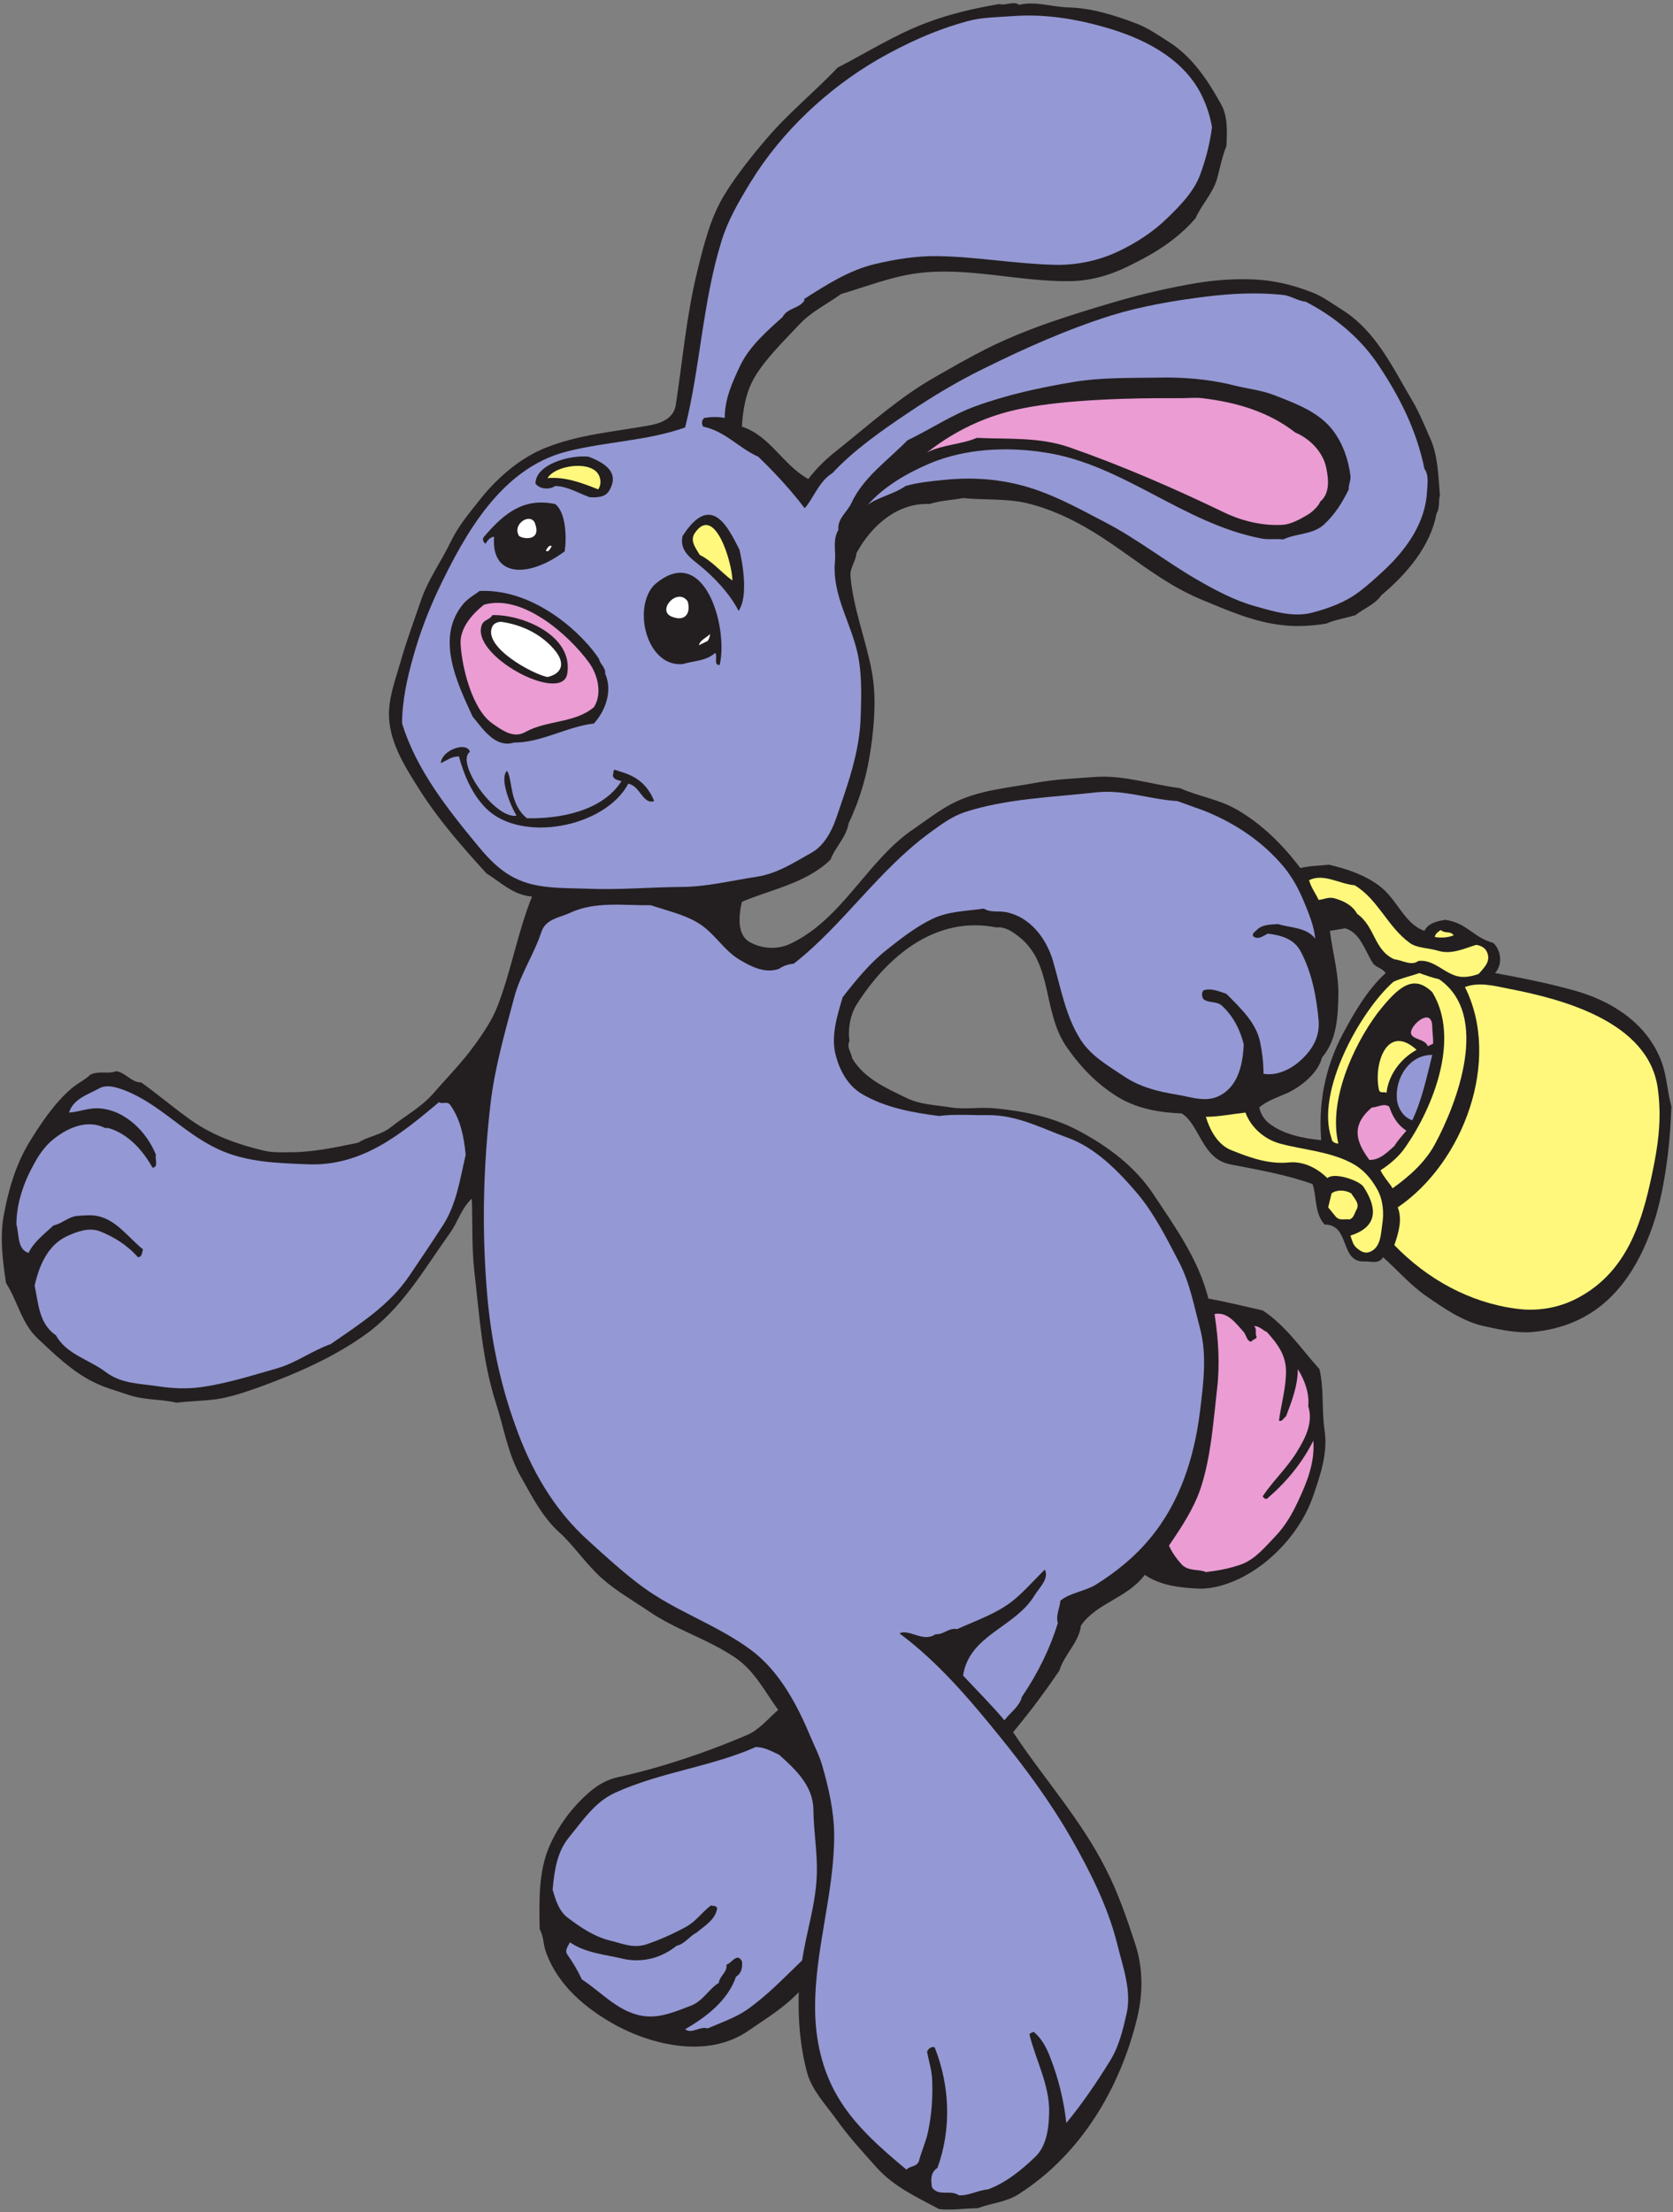
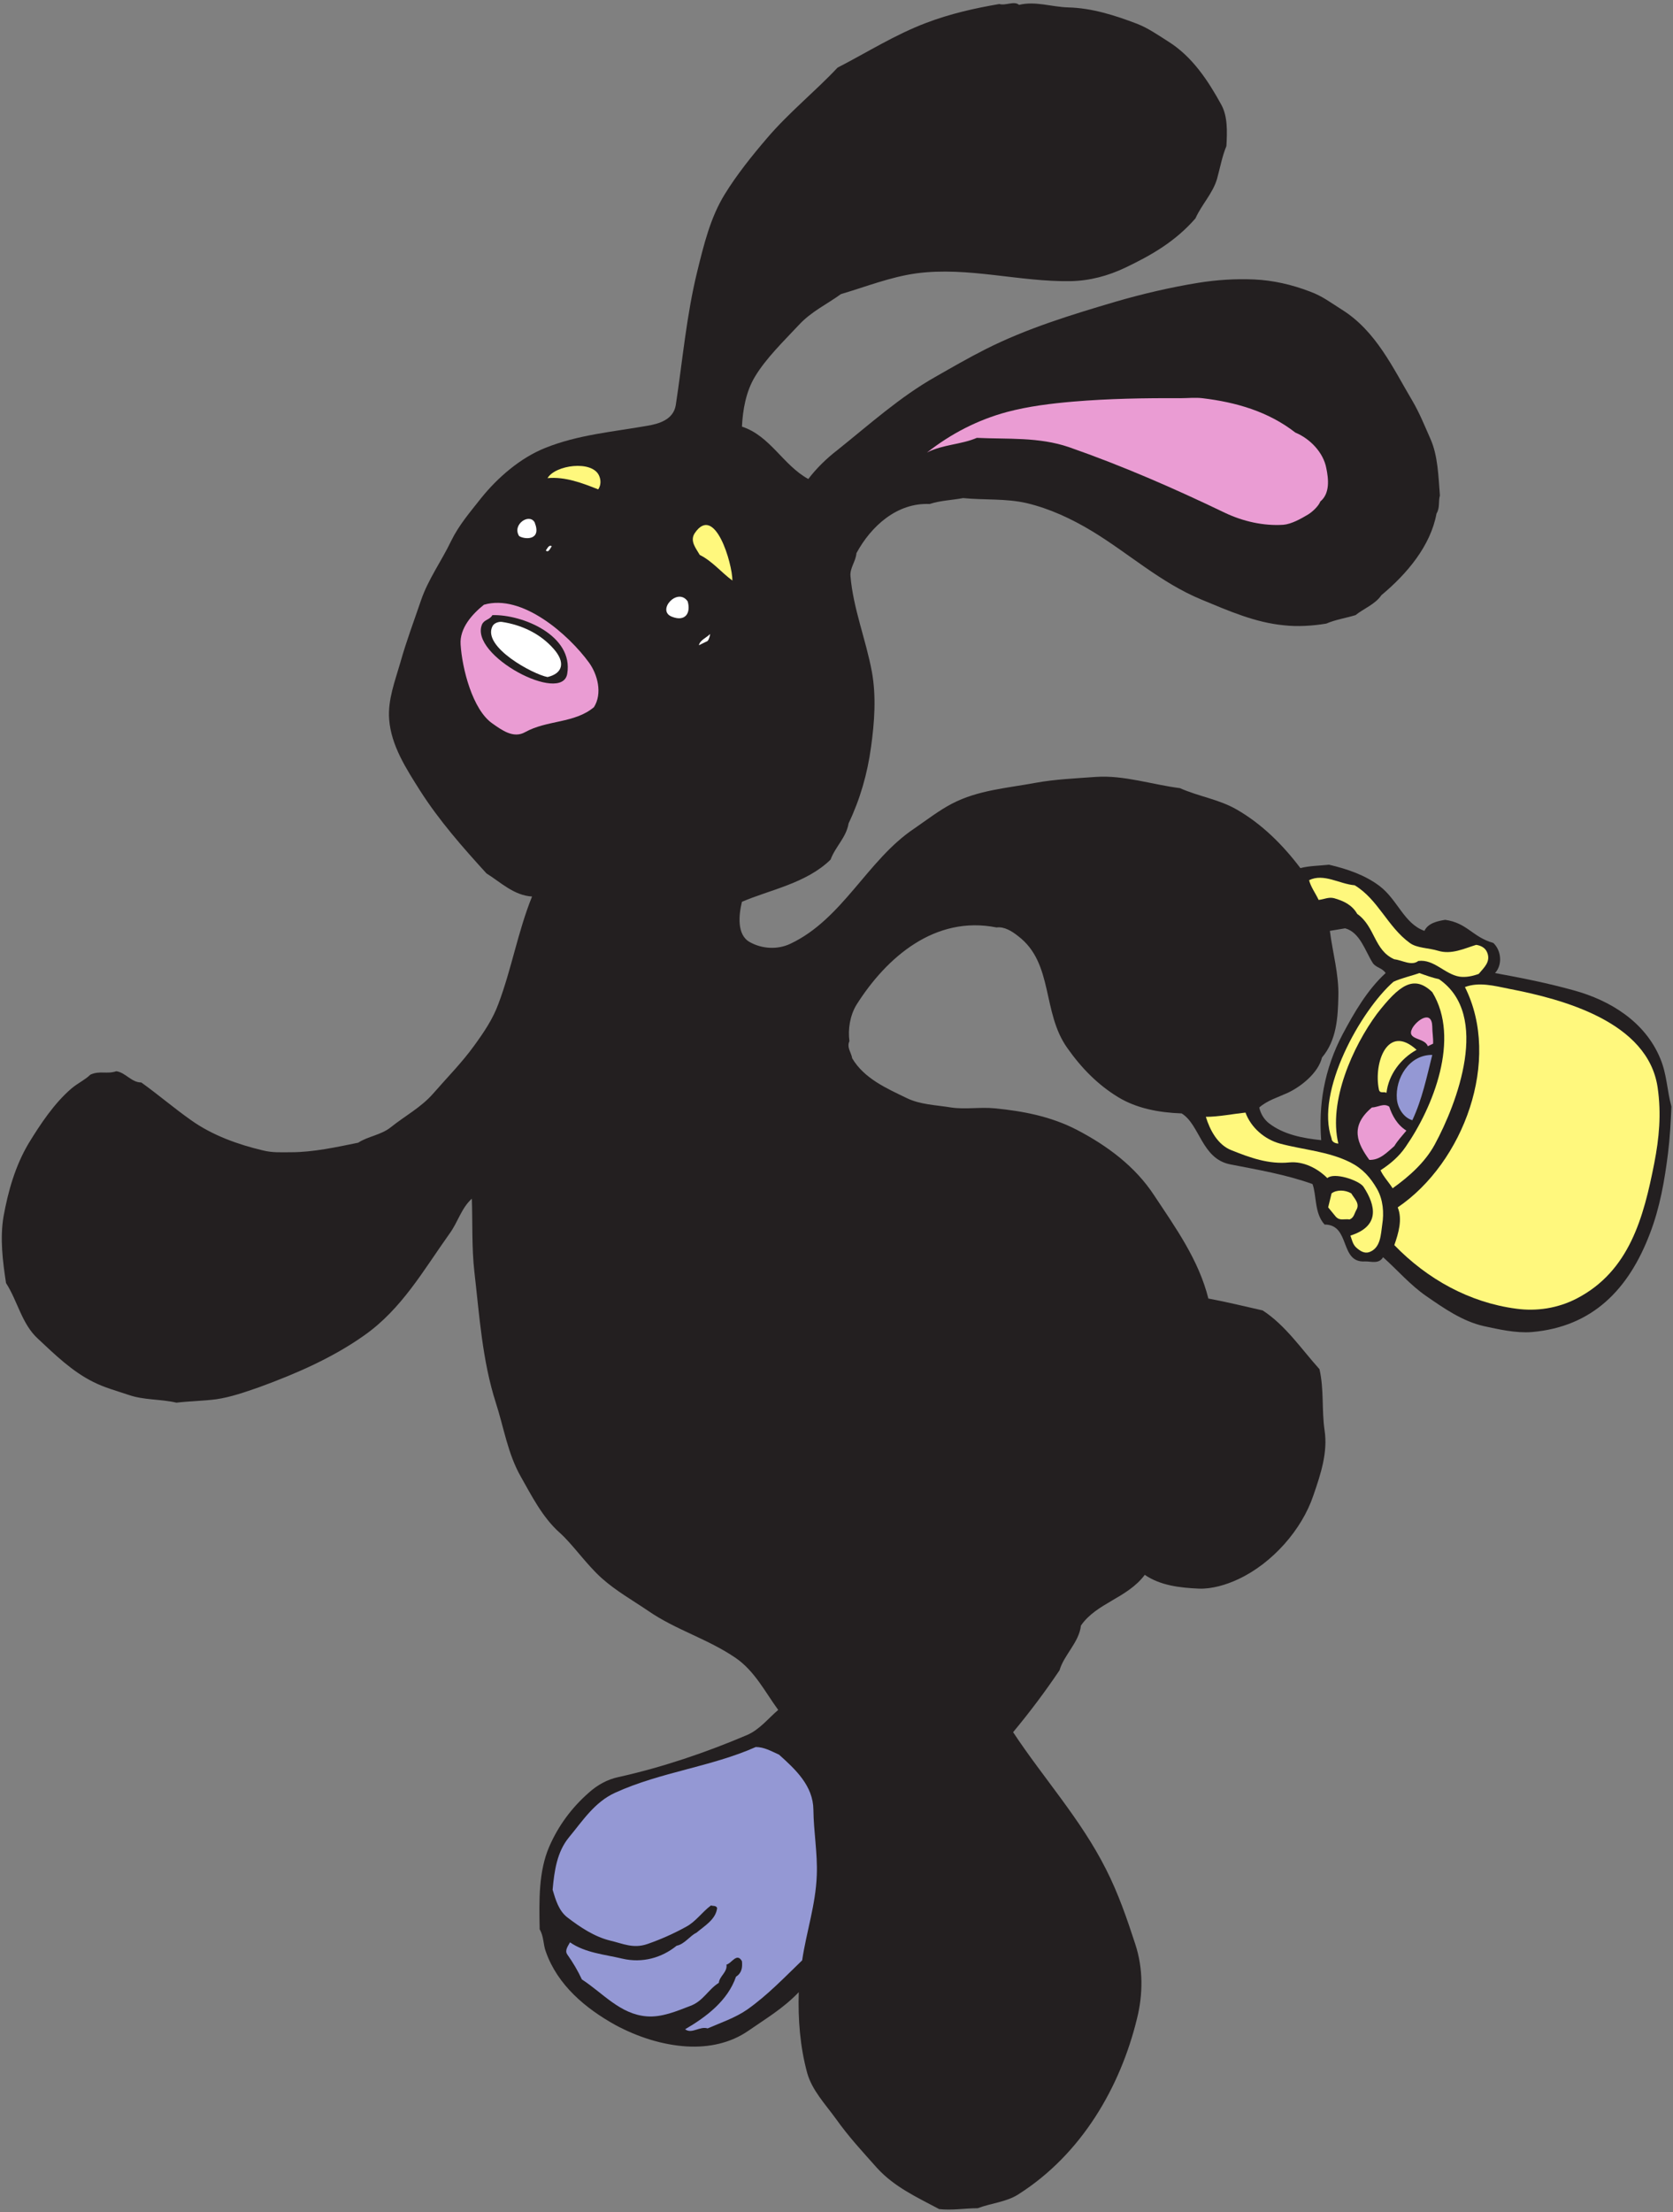
<svg xmlns="http://www.w3.org/2000/svg" viewBox="0 0 757.333 1001.333" height="1001.333" width="757.333" xml:space="preserve" id="svg2" version="1.1">
  <rect x="0" y="0" width="757.333" height="1001.333" fill="#808080" stroke="none" />
  <defs id="defs6" />
  <g transform="matrix(1.333,0,0,-1.333,0,1001.333)" id="g10">
    <g transform="scale(0.1)" id="g12">
      <path id="path14" style="fill:#231f20;fill-opacity:1;fill-rule:evenodd;stroke:none" d="m 3460.64,7495.36 c 55.44,13.68 110.88,-7.2 167.04,-8.64 80.64,-2.16 157.68,-26.64 233.28,-55.44 38.88,-15.12 73.44,-39.6 108.72,-61.92 79.2,-50.4 132.48,-130.32 177.84,-213.12 21.6,-39.6 20.16,-90 17.28,-140.4 -14.4,-34.56 -21.6,-74.16 -31.68,-110.88 -14.4,-49.68 -52.56,-87.84 -73.44,-134.64 -68.4,-78.48 -149.04,-124.56 -236.16,-166.32 -59.76,-28.8 -122.4,-45.36 -187.2,-46.8 -174.96,-2.88 -348.48,49.68 -523.44,26.64 -89.28,-12.24 -171.36,-45.36 -257.04,-70.56 -47.52,-34.56 -100.8,-59.04 -143.28,-105.12 -50.4,-54 -111.6,-113.04 -149.04,-175.68 -30.24,-50.4 -41.04,-111.6 -43.92,-169.2 96.48,-31.68 139.68,-131.04 225.36,-177.84 27.36,36 61.92,69.84 99.36,98.64 107.28,85.68 212.4,180.72 332.64,248.4 55.44,31.68 111.6,64.08 169.92,93.6 139.68,70.56 290.16,116.64 441.36,161.28 91.44,26.64 187.2,48.96 280.08,64.08 62.64,10.08 126.72,14.4 190.8,11.52 64.08,-2.88 127.44,-17.28 189.36,-41.04 41.76,-15.12 71.28,-38.16 108,-61.2 116.64,-72.72 173.52,-198 239.76,-309.6 24.48,-41.76 41.76,-84.96 61.2,-128.88 25.92,-57.6 27.36,-129.6 32.4,-192.96 -5.76,-19.44 0.72,-41.76 -11.52,-61.2 -20.16,-110.16 -100.8,-205.2 -187.2,-277.2 -20.88,-30.96 -61.2,-46.08 -87.84,-67.68 -33.12,-10.08 -67.68,-15.12 -99.36,-28.8 -47.52,-7.92 -98.64,-10.8 -143.28,-5.76 -98.64,9.36 -187.92,48.96 -280.08,87.12 -139.68,57.6 -247.68,157.68 -374.4,234 -68.4,41.04 -141.12,74.88 -218.88,93.6 -72,16.56 -144.72,10.08 -216.72,17.28 -37.44,-7.2 -76.32,-7.92 -113.76,-20.16 -110.16,5.04 -198.72,-74.88 -248.4,-167.04 -2.16,-28.08 -23.04,-50.4 -20.16,-78.48 9.36,-110.16 52.56,-215.28 72.72,-324.72 15.12,-83.52 8.64,-171.36 -2.88,-254.16 -12.24,-91.44 -37.44,-178.56 -76.32,-259.92 -7.92,-48.24 -44.64,-78.48 -61.2,-123.12 -82.08,-80.64 -208.08,-102.96 -300.96,-143.28 -10.8,-43.92 -18,-112.32 26.64,-136.8 42.48,-23.76 95.04,-25.92 137.52,-5.76 177.84,83.52 262.08,285.12 420.48,390.96 41.76,28.8 85.68,62.64 128.88,84.96 88.56,46.08 186.48,52.56 282.96,70.56 66.96,12.24 136.08,15.12 205.2,20.16 95.76,6.48 190.08,-25.92 285.84,-38.16 64.8,-28.8 131.76,-37.44 192.96,-72.72 84.96,-48.96 155.52,-118.8 216,-198.72 30.24,7.92 64.8,7.92 97.2,11.52 61.2,-14.4 121.68,-34.56 172.08,-72.72 61.2,-46.8 82.8,-127.44 151.92,-151.92 12.24,25.92 43.2,33.12 70.56,37.44 75.6,-10.8 92.16,-58.32 163.44,-78.48 27.36,-25.92 31.68,-74.16 5.76,-102.24 90.72,-16.56 177.84,-33.84 268.56,-59.04 122.4,-33.84 240.48,-105.84 292.32,-230.4 23.04,-54.72 23.04,-108.72 38.16,-164.16 -2.16,-49.68 -5.04,-105.12 -11.52,-157.68 -11.52,-92.16 -27.36,-185.04 -61.92,-274.32 -72,-188.64 -194.4,-315.36 -400.32,-333.36 -54.72,-4.32 -113.04,9.36 -163.44,20.16 -72.72,16.56 -135.36,60.48 -195.84,102.24 -54,37.44 -97.2,87.84 -146.16,131.76 -14.4,-24.48 -41.04,-13.68 -61.2,-14.4 -87.84,-5.76 -48.24,125.28 -137.52,125.28 -35.28,38.88 -26.64,100.08 -41.04,137.52 -90.72,32.4 -184.32,48.24 -280.08,66.96 -96.48,19.44 -102.24,134.64 -164.16,172.8 -78.48,2.88 -153.36,17.28 -216,55.44 -68.4,41.76 -123.84,97.92 -172.08,166.32 -87.12,121.68 -46.08,288 -167.04,380.16 -20.88,16.56 -46.8,33.12 -73.44,29.52 -208.8,41.76 -373.68,-100.8 -475.92,-262.8 -21.6,-35.28 -29.52,-83.52 -23.76,-123.12 -10.08,-21.6 6.48,-38.88 9.36,-58.32 41.04,-69.12 117.36,-102.24 184.32,-134.64 46.8,-23.04 99.36,-23.76 151.92,-32.4 48.96,-7.2 97.2,2.16 148.32,-2.88 95.76,-9.36 190.08,-27.36 277.92,-72.72 103.68,-54 198.72,-124.56 262.8,-222.48 73.44,-110.88 151.2,-218.88 184.32,-350.64 62.64,-11.52 123.12,-26.64 184.32,-40.32 77.76,-50.4 132.48,-132.48 192.96,-199.44 15.84,-69.12 7.2,-137.52 17.28,-207.36 11.52,-74.88 -12.96,-149.04 -38.16,-221.76 -38.88,-115.92 -138.96,-229.68 -254.16,-283.68 -41.04,-19.44 -90,-33.84 -133.92,-32.4 -66.24,2.88 -131.76,10.8 -184.32,46.8 -59.04,-79.2 -163.44,-95.04 -216.72,-172.08 -6.48,-57.6 -57.6,-99.36 -72.72,-151.92 -48.96,-72.72 -100.8,-141.84 -157.68,-210.24 103.68,-156.96 229.68,-295.2 315.36,-465.12 41.76,-82.08 71.28,-167.761 99.36,-254.159 27.36,-82.801 26.64,-171.359 5.76,-254.16 -56.16,-230.403 -187.2,-459.36 -403.2,-596.16 -40.32,-25.922 -92.16,-29.52 -137.52,-46.801 -43.2,0 -87.12,-7.918 -131.04,-2.879 -75.6,40.32 -151.92,74.879 -210.96,139.68 -51.84,58.32 -95.04,104.398 -139.68,167.039 -36,49.679 -80.64,96.48 -97.2,154.8 -24.48,89.282 -31.68,183.598 -28.8,275.04 -51.84,-54.719 -113.04,-90.719 -172.08,-131.758 -59.76,-41.043 -132.48,-56.883 -208.08,-52.563 -83.52,5.039 -167.76,32.403 -242.64,72.723 C 1987.52,692.801 1893.2,772 1853.6,885.039 c -9.36,24.481 -6.48,51.84 -20.88,75.602 -2.16,99.359 -3.6,197.279 32.4,280.799 30.96,71.28 76.32,132.48 134.64,183.6 28.8,25.92 62.64,44.64 99.36,52.56 149.76,33.12 298.08,83.52 438.48,143.28 42.48,18.72 70.56,55.44 105.12,84.96 -44.64,61.2 -79.2,131.04 -143.28,175.68 -95.04,65.52 -204.48,95.76 -298.08,160.56 -51.84,35.28 -109.44,67.68 -157.68,110.88 -52.56,46.8 -99.36,115.92 -143.28,154.8 -59.04,52.56 -96.48,128.16 -131.76,190.08 -44.64,78.48 -57.6,167.04 -84.96,251.28 -46.08,144 -55.44,294.48 -72.72,444.24 -9.36,82.8 -5.76,167.04 -8.64,248.4 -36,-32.4 -47.52,-80.64 -76.32,-119.52 -87.84,-123.12 -162,-255.6 -289.44,-344.88 -106.56,-75.6 -231.84,-130.32 -356.4,-175.68 -47.519,-16.56 -96.48,-33.84 -146.16,-41.04 -44.641,-5.76 -93.602,-6.48 -134.641,-11.52 -56.16,12.96 -109.437,7.92 -163.437,26.64 -40.32,13.68 -81.363,24.48 -119.524,43.92 -71.277,35.28 -131.039,93.6 -187.199,146.16 -55.437,50.4 -69.121,128.16 -108.719,189.36 -11.52,75.6 -20.879,151.2 -8.641,225.36 15.84,87.84 40.32,172.8 84.961,248.4 39.597,64.8 87.121,136.8 146.16,187.2 22.32,18.72 44.641,28.08 64.078,46.8 31.68,14.4 56.16,0.72 87.84,11.52 31.68,-4.32 51.121,-38.16 84.961,-38.16 58.32,-41.76 110.879,-87.12 169.199,-128.16 72.723,-51.84 160.563,-82.8 242.641,-102.24 33.84,-8.64 62.64,-6.48 96.48,-6.48 75.6,0 154.08,17.28 228.24,32.4 32.4,21.6 77.76,25.92 110.88,52.56 47.52,38.16 102.24,66.96 143.28,113.76 47.52,54.72 97.92,105.12 140.4,164.16 32.4,44.64 62.64,89.28 81.36,140.4 45.36,120.24 66.24,245.52 114.48,365.04 -61.92,3.6 -107.28,48.96 -154.8,78.48 -81.36,89.28 -160.56,179.28 -225.36,280.8 -46.8,74.16 -98.64,153.36 -105.12,242.64 -5.04,66.24 20.16,130.32 38.16,192.96 19.44,69.84 46.08,140.4 69.84,210.24 24.48,72 69.12,132.48 102.24,201.6 26.64,54.72 64.8,98.64 102.24,146.16 55.44,69.12 132.48,136.08 216.72,169.92 112.32,45.36 229.68,54.72 347.76,75.6 38.16,6.48 88.56,20.16 96.48,70.56 23.04,150.48 36,303.12 72.72,452.88 22.32,90.72 44.64,183.6 93.6,262.8 40.32,65.52 91.44,129.6 143.28,190.08 74.16,87.12 164.16,159.12 239.76,239.76 100.8,51.84 194.4,111.6 300.96,151.92 81.36,30.96 164.16,49.68 248.4,64.08 20.88,-6.48 50.4,11.52 66.96,-2.88 z M 4661.6,4242.4 c 10.8,-16.56 32.4,-16.56 43.92,-34.56 -62.64,-57.6 -106.56,-133.92 -146.16,-208.08 -30.24,-57.6 -51.84,-118.08 -64.08,-183.6 -10.8,-57.6 -12.96,-117.36 -8.64,-175.68 -61.92,6.48 -128.16,18.72 -178.56,58.32 -16.56,13.68 -27.36,32.4 -31.68,52.56 26.64,23.76 63.36,34.56 96.48,49.68 44.64,20.88 103.68,66.96 116.64,120.24 49.68,58.32 54,136.08 55.44,207.36 2.16,74.88 -19.44,148.32 -28.8,222.48 17.28,2.88 34.56,5.76 51.84,8.64 50.4,-13.68 67.68,-76.32 93.6,-117.36" />
      <path id="path16" style="fill:#ea9cd3;fill-opacity:1;fill-rule:evenodd;stroke:none" d="m 4007.12,6159.76 c 25.2,0 52.56,2.88 76.32,0 114.48,-13.68 223.92,-45.36 315.36,-116.64 50.4,-20.88 95.04,-67.68 105.12,-120.24 7.92,-37.44 12.96,-86.4 -20.16,-113.76 -5.76,-15.12 -25.2,-33.84 -41.04,-43.92 -25.2,-15.12 -57.6,-33.12 -84.96,-35.28 -66.96,-4.32 -136.8,11.52 -198.72,41.04 -172.08,82.8 -347.04,159.12 -528.48,222.48 -102.96,35.28 -208.8,26.64 -313.2,31.68 -53.28,-23.04 -115.92,-22.32 -169.2,-49.68 82.8,64.8 172.8,110.88 271.44,137.52 73.44,19.44 149.76,28.8 225.36,35.28 120.24,10.08 241.2,12.24 362.16,11.52" />
      <path id="path18" style="fill:#fff87d;fill-opacity:1;fill-rule:evenodd;stroke:none" d="m 2034.32,5896.96 c 7.2,-15.84 6.48,-33.12 -2.88,-46.8 -54,21.6 -113.04,43.92 -172.08,38.16 25.92,44.64 151.2,61.92 174.96,8.64" />
      <path id="path20" style="fill:#ffffff;fill-opacity:1;fill-rule:evenodd;stroke:none" d="m 1815.44,5738.56 c 25.92,-64.08 -36,-58.32 -52.56,-46.8 -24.48,38.88 33.84,78.48 52.56,46.8" />
      <path id="path22" style="fill:#fff87d;fill-opacity:1;fill-rule:evenodd;stroke:none" d="m 2487.2,5540.56 c -37.44,27.36 -67.68,65.52 -110.88,87.12 -12.24,21.6 -34.56,46.8 -17.28,73.44 68.4,102.24 128.16,-102.96 128.16,-160.56" />
      <path id="path24" style="fill:#ffffff;fill-opacity:1;fill-rule:evenodd;stroke:none" d="m 1873.76,5657.2 c -5.04,-6.48 -10.8,-23.76 -20.16,-14.4 5.76,7.2 10.08,20.16 20.16,14.4" />
      <path id="path26" style="fill:#ffffff;fill-opacity:1;fill-rule:evenodd;stroke:none" d="m 2335.28,5470 c 11.52,-39.6 -7.92,-69.84 -52.56,-52.56 -55.44,20.16 18,102.24 52.56,52.56" />
      <path id="path28" style="fill:#ffffff;fill-opacity:1;fill-rule:evenodd;stroke:none" d="m 1704.56,5400.16 c 66.24,-10.08 128.88,-38.88 174.96,-90.72 41.76,-46.8 31.68,-84.24 -20.16,-96.48 -49.68,9.36 -221.76,102.24 -187.2,172.08 5.76,12.24 23.04,16.56 32.4,15.12" />
      <path id="path30" style="fill:#ffffff;fill-opacity:1;fill-rule:evenodd;stroke:none" d="m 2402.96,5335.36 -29.52,-14.4 c 3.6,17.28 25.2,25.2 38.16,38.16 -0.72,-5.04 -2.88,-16.56 -8.64,-23.76" />
-       <path id="path32" style="fill:#9498d4;fill-opacity:1;fill-rule:evenodd;stroke:none" d="m 4086.32,4760.08 c 101.52,-39.6 200.88,-103.68 274.32,-192.96 29.52,-36 50.4,-75.6 67.68,-117.36 16.56,-40.32 33.84,-80.64 38.16,-125.28 -30.24,39.6 -82.8,36 -126,49.68 -23.04,-1.44 -54,-0.72 -72.72,-20.16 -5.76,-6.48 -16.56,-10.8 -12.24,-20.88 16.56,-14.4 35.28,1.44 49.68,8.64 46.08,-5.76 90.72,-17.28 113.76,-64.08 36.72,-71.28 51.84,-151.2 59.04,-231.12 5.04,-61.2 -27.36,-107.28 -70.56,-143.28 -31.68,-25.92 -75.6,-44.64 -116.64,-37.44 0,36 -4.32,72.72 -11.52,108 -14.4,66.24 -63.36,111.6 -114.48,163.44 -24.48,8.64 -54,20.88 -78.48,11.52 -5.76,-9.36 -5.76,-18.72 0,-28.8 18,-15.84 45.36,-5.76 64.08,-23.76 38.16,-35.28 61.2,-81.36 73.44,-131.04 -3.6,-64.08 -16.56,-131.04 -70.56,-167.04 -51.12,-33.84 -101.52,-12.24 -157.68,-2.88 -63.36,10.08 -125.28,25.92 -178.56,61.92 -52.56,35.28 -110.16,67.68 -146.16,122.4 -52.56,81.36 -68.4,178.56 -95.76,272.16 -23.04,74.88 -77.76,148.32 -161.28,163.44 -24.48,4.32 -49.68,-2.88 -72.72,11.52 -59.04,-8.64 -120.96,-8.64 -175.68,-35.28 -56.16,-27.36 -105.84,-66.24 -154.8,-105.12 -56.88,-44.64 -105.84,-105.12 -149.04,-160.56 -18.72,-63.36 -41.04,-133.2 -23.04,-198.72 12.96,-48.96 39.6,-100.08 87.12,-128.88 79.92,-47.52 172.8,-64.08 263.52,-75.6 54,7.2 110.16,2.16 163.44,2.88 100.08,1.44 182.88,-43.92 272.16,-76.32 94.32,-33.84 169.92,-110.16 239.76,-192.24 57.6,-69.84 97.2,-149.76 139.68,-231.12 36.72,-70.56 50.4,-147.6 70.56,-222.48 25.2,-94.32 11.52,-190.8 0,-286.56 -19.44,-154.08 -67.68,-306.72 -169.92,-429.12 -52.56,-63.36 -113.76,-112.32 -180.72,-154.8 -38.88,-24.48 -90.72,-28.8 -123.12,-56.16 -1.44,-23.04 -16.56,-50.4 -8.64,-75.6 -27.36,-89.28 -69.12,-172.8 -122.4,-251.28 -7.2,-31.68 -41.04,-54.72 -59.04,-79.2 -43.92,52.56 -93.6,101.52 -140.4,151.92 20.88,138.24 176.4,162.72 242.64,272.16 16.56,27.36 49.68,55.44 35.28,87.84 -34.56,-33.12 -66.96,-71.28 -105.12,-102.96 -57.6,-46.8 -126.72,-69.12 -192.96,-99.36 -28.8,5.76 -45.36,-19.44 -73.44,-17.28 -41.76,-29.52 -89.28,19.44 -122.4,2.88 128.88,-95.76 234.72,-219.6 336.24,-344.88 90.72,-111.6 176.4,-227.52 248.4,-353.52 64.08,-112.32 123.84,-231.84 154.8,-356.399 18.72,-76.32 48.96,-156.242 32.4,-234 -12.96,-56.883 -26.64,-115.922 -59.04,-166.32 -44.64,-72 -92.16,-141.84 -146.16,-207.36 -8.64,78.481 -27.36,153.36 -55.44,224.641 -12.24,31.68 -28.08,61.918 -55.44,84.957 -4.32,-2.879 -10.8,-2.879 -14.4,-8.641 20.88,-85.679 68.4,-172.078 66.96,-262.797 -0.72,-53.281 -7.92,-115.203 -46.8,-152.64 -47.52,-46.082 -100.8,-88.563 -160.56,-110.879 -34.56,-2.883 -66.24,-22.32 -99.36,-20.16 -28.8,20.16 -66.24,-5.043 -90.72,25.918 -5.04,23.761 -5.76,52.558 18,66.961 48.24,132.48 42.48,278.64 -9.36,409.679 -12.24,3.602 -21.6,-5.039 -25.92,-15.121 5.76,-30.238 15.84,-61.918 17.28,-92.879 2.88,-60.48 -1.44,-121.679 -14.4,-181.441 -7.2,-31.68 -20.88,-61.918 -29.52,-93.598 -5.76,-24.48 -32.4,-18.722 -43.2,-32.402 -86.4,72 -177.12,150.48 -234,248.402 -52.56,89.278 -76.32,193.68 -76.32,301.68 -0.72,198.719 66.24,392.399 64.8,590.399 -1.44,81.36 -19.44,158.4 -41.04,233.28 -9.36,32.4 -24.48,61.2 -38.16,93.6 -45.36,108.72 -105.84,225.36 -204.48,298.08 -115.92,85.68 -255.6,130.32 -371.52,216.72 -59.04,43.92 -120.24,99.36 -177.84,151.92 -120.96,108 -197.28,245.52 -248.4,388.8 -56.16,153.36 -87.84,315.36 -99.36,478.8 -15.84,207.36 -10.08,415.44 14.4,622.8 14.4,119.52 48.24,236.88 79.2,353.52 20.88,80.64 67.68,147.6 92.88,224.64 15.12,44.64 61.92,48.24 97.2,64.8 86.4,40.32 183.6,24.48 274.32,25.92 53.28,-18 109.44,-30.24 157.68,-58.32 58.32,-33.84 89.28,-95.76 146.16,-128.16 39.6,-23.04 84.24,-46.08 131.76,-29.52 14.4,10.08 30.96,15.84 49.68,17.28 166.32,129.6 287.28,316.8 461.52,444.24 38.16,28.08 76.32,56.16 119.52,70.56 141.84,46.08 296.64,50.4 444.96,66.96 95.04,10.8 182.88,-23.76 277.2,-29.52 l 87.84,-31.68" />
      <path id="path34" style="fill:#fff87d;fill-opacity:1;fill-rule:evenodd;stroke:none" d="m 4600.4,4505.92 c 79.92,-48.24 111.6,-141.12 187.2,-195.84 24.48,-18 64.08,-16.56 96.48,-26.64 45.36,-13.68 88.56,7.92 128.88,20.16 15.12,-2.16 30.96,-9.36 37.44,-25.92 12.96,-31.68 -11.52,-51.84 -28.8,-72.72 -21.6,-7.92 -43.92,-12.24 -64.8,-9.36 -50.4,7.92 -87.12,60.48 -140.4,53.28 -23.04,-18 -54.72,2.88 -81.36,5.76 -69.12,30.24 -64.8,110.88 -126,154.08 -18,31.68 -48.24,44.64 -78.48,53.28 -18.72,5.04 -35.28,-4.32 -52.56,-5.76 -10.8,23.04 -26.64,43.92 -32.4,66.96 49.68,24.48 102.96,-12.96 154.8,-17.28" />
-       <path id="path36" style="fill:#fff87d;fill-opacity:1;fill-rule:evenodd;stroke:none" d="m 4936.64,4336 c -19.44,-7.92 -42.48,-9.36 -64.08,-5.76 2.16,12.24 10.08,16.56 20.16,23.76 15.12,-13.68 32.4,-1.44 43.92,-18" />
      <path id="path38" style="fill:#fff87d;fill-opacity:1;fill-rule:evenodd;stroke:none" d="m 4820,4207.84 c 22.32,-7.92 43.92,-15.84 66.96,-20.88 176.4,-121.68 60.48,-422.64 -14.4,-560.88 -33.12,-61.2 -87.84,-109.44 -143.28,-149.04 -11.52,18.72 -32.4,41.04 -41.04,61.2 30.96,20.16 61.92,45.36 84.96,79.2 93.6,134.64 187.2,367.92 90.72,525.6 -63.36,61.2 -113.04,22.32 -187.2,-72.72 -82.8,-111.6 -166.32,-298.8 -131.76,-441.36 -10.08,0 -23.04,5.76 -23.04,17.28 -56.16,158.4 99.36,434.88 210.24,532.08 28.08,12.96 62.64,20.16 87.84,29.52" />
      <path id="path40" style="fill:#fff87d;fill-opacity:1;fill-rule:evenodd;stroke:none" d="m 5123.84,4154.56 c 183.6,-35.28 473.04,-112.32 505.44,-335.52 12.96,-90 5.04,-172.08 -11.52,-257.04 -36,-183.6 -84.24,-366.48 -263.52,-459.36 -64.08,-33.12 -136.08,-43.92 -204.48,-34.56 -159.84,20.88 -303.12,100.8 -414.72,216 14.4,41.04 28.08,87.84 11.52,128.16 223.92,151.92 352.8,500.4 228.24,748.08 47.52,18 99.36,4.32 149.04,-5.76" />
      <path id="path42" style="fill:#ea9cd3;fill-opacity:1;fill-rule:evenodd;stroke:none" d="m 4863.92,4026.4 c 0,-19.44 3.6,-38.16 2.88,-58.32 l -18,-8.64 c -10.8,30.96 -74.88,19.44 -52.56,61.2 15.12,27.36 66.24,63.36 67.68,5.76" />
      <path id="path44" style="fill:#fff87d;fill-opacity:1;fill-rule:evenodd;stroke:none" d="m 4810.64,3947.2 c -53.28,-29.52 -95.04,-83.52 -102.24,-146.16 -8.64,5.76 -23.04,-4.32 -25.92,12.24 -18,88.56 28.8,224.64 128.16,133.92" />
      <path id="path46" style="fill:#9498d4;fill-opacity:1;fill-rule:evenodd;stroke:none" d="m 4863.92,3929.92 c -18.72,-74.88 -34.56,-151.2 -67.68,-221.76 -30.24,8.64 -50.4,42.48 -52.56,72.72 -5.76,69.12 41.04,149.76 120.24,149.04" />
-       <path id="path48" style="fill:#9498d4;fill-opacity:1;fill-rule:evenodd;stroke:none" d="m 421.52,3810.4 c 119.519,-46.08 200.16,-144 315.359,-198.72 97.199,-46.8 205.199,-48.96 309.601,-53.28 183.6,-6.48 314.64,102.24 444.24,210.96 14.4,-7.92 28.08,5.04 38.16,-9.36 35.28,-48.96 46.8,-109.44 52.56,-169.2 -18.72,-80.64 -30.96,-166.32 -75.6,-236.88 -36.72,-56.88 -75.6,-114.48 -114.48,-172.08 -68.4,-102.24 -172.08,-167.04 -268.56,-234 -63.36,-22.32 -116.64,-63.36 -181.441,-82.08 -86.398,-24.48 -170.64,-51.84 -259.918,-64.08 -48.242,-6.48 -95.761,-4.32 -143.281,2.88 -64.801,10.08 -126,7.92 -180.719,49.68 -53.281,40.32 -133.203,59.76 -167.043,123.12 -58.32,39.6 -59.757,108 -72.718,169.2 14.398,64.8 43.199,136.08 108,167.04 36,16.56 76.32,31.68 113.761,17.28 47.52,-18.72 92.879,-46.8 128.879,-87.84 15.121,0 13.68,17.28 17.282,26.64 -51.122,41.04 -90.723,101.52 -157.68,113.76 -20.883,3.6 -39.602,1.44 -64.082,0 -30.961,-2.16 -52.559,-26.64 -82.078,-32.4 -29.524,-28.08 -66.961,-55.44 -84.961,-93.6 -39.602,13.68 -30.961,62.64 -41.039,96.48 0,71.28 24.477,142.56 59.039,204.48 17.277,32.4 39.597,64.8 69.84,87.84 46.078,36 111.597,66.24 172.8,35.28 10.079,2.16 23.758,-4.32 34.559,-8.64 58.32,-25.92 100.078,-79.2 126,-126 21.602,2.16 7.199,29.52 11.52,43.92 -30.961,77.04 -103.68,151.92 -192.961,157.68 -37.438,2.16 -66.957,-12.24 -102.239,-14.4 15.121,47.52 64.801,61.2 102.239,82.08 26.64,14.4 56.882,4.32 84.961,-5.76" />
      <path id="path50" style="fill:#ea9cd3;fill-opacity:1;fill-rule:evenodd;stroke:none" d="m 4717.76,3754.24 c 9.36,-28.8 26.64,-61.92 58.32,-81.36 -15.84,-19.44 -28.8,-32.4 -41.04,-52.56 -24.48,-20.88 -48.96,-48.24 -84.96,-46.8 -39.6,54.72 -68.4,113.04 8.64,177.84 20.88,0.72 40.32,15.84 59.04,2.88" />
      <path id="path52" style="fill:#fff87d;fill-opacity:1;fill-rule:evenodd;stroke:none" d="m 4229.6,3734.08 c 18.72,-51.12 64.8,-90.72 116.64,-105.12 79.92,-21.6 163.44,-25.92 239.76,-64.08 41.04,-20.88 67.68,-50.4 90.72,-90.72 20.16,-36 23.76,-79.92 17.28,-120.24 -5.04,-34.56 -5.04,-79.2 -43.92,-93.6 -17.28,-5.76 -31.68,4.32 -43.92,15.12 -12.24,10.8 -15.12,26.64 -20.16,41.04 100.08,31.68 87.12,100.8 43.92,166.32 -15.84,21.6 -99.36,49.68 -122.4,28.8 -33.84,33.84 -81.36,57.6 -128.88,53.28 -70.56,-7.2 -134.64,16.56 -195.84,41.04 -47.52,18 -74.16,69.12 -87.84,113.76 43.2,0 92.88,10.08 134.64,14.4" />
      <path id="path54" style="fill:#fff87d;fill-opacity:1;fill-rule:evenodd;stroke:none" d="m 4588.88,3459.76 c 10.08,-17.28 30.24,-34.56 17.28,-56.16 -6.48,-10.8 -7.92,-26.64 -23.04,-32.4 -19.44,2.88 -32.4,-5.76 -46.8,9.36 l -25.92,31.68 11.52,47.52 c 17.28,12.96 46.08,12.24 66.96,0" />
-       <path id="path56" style="fill:#ea9cd3;fill-opacity:1;fill-rule:evenodd;stroke:none" d="m 4223.84,2988.88 c 8.64,-10.08 10.08,-32.4 25.92,-32.4 4.32,7.92 13.68,6.48 18,15.12 -7.2,10.8 2.16,28.8 -9.36,37.44 16.56,1.44 29.52,-13.68 43.92,-20.16 36,-39.6 63.36,-77.04 64.8,-128.88 1.44,-57.6 -17.28,-118.8 -23.76,-172.08 11.52,-4.32 15.84,10.08 23.76,14.4 19.44,51.12 39.6,102.24 40.32,160.56 23.04,-37.44 39.6,-81.36 35.28,-125.28 18,-56.88 -10.8,-110.16 -38.16,-154.8 -33.12,-54.72 -81.36,-98.64 -116.64,-151.92 4.32,-5.04 10.08,-12.96 17.28,-5.76 63.36,54.72 116.64,118.8 154.8,195.12 5.76,-74.88 -22.32,-143.28 -52.56,-207.36 -19.44,-41.76 -43.2,-82.8 -75.6,-116.64 -35.28,-36.72 -69.12,-79.2 -117.36,-96.48 -37.44,-13.68 -81.36,-21.6 -119.52,-25.92 -20.88,10.8 -59.04,1.44 -82.08,25.92 -18,20.16 -33.12,41.04 -43.2,64.08 41.76,61.2 84.24,124.56 108,195.84 35.28,108 42.48,224.64 55.44,336.24 10.08,86.4 4.32,169.92 -8.64,254.16 44.64,9.36 74.16,-33.84 99.36,-61.2" />
      <path id="path58" style="fill:#9498d4;fill-opacity:1;fill-rule:evenodd;stroke:none" d="m 2566.4,1579.84 c 28.8,0 51.84,-13.68 79.2,-25.92 56.16,-50.4 115.92,-105.84 116.64,-187.2 0.72,-73.44 14.4,-147.6 11.52,-221.76 -3.6,-100.8 -35.28,-192.241 -49.68,-289.44 -61.2,-59.04 -117.36,-118.079 -186.48,-167.04 -41.76,-28.8 -90,-44.64 -134.64,-64.082 -25.92,8.641 -54,-20.16 -76.32,-2.878 72.72,42.48 144.72,97.199 172.8,178.558 19.44,12.242 22.32,30.961 20.16,52.563 -17.28,30.961 -35.28,-7.922 -52.56,-11.52 3.6,-25.922 -23.76,-38.883 -25.92,-61.922 -36.72,-23.039 -53.28,-62.64 -97.2,-78.48 -46.8,-18 -97.2,-39.598 -148.32,-35.278 -90,7.2 -148.32,79.2 -219.6,125.278 -13.68,29.519 -30.24,57.601 -49.68,84.961 -9.36,13.679 2.88,28.8 9.36,41.039 51.84,-36 117.36,-41.039 177.84,-55.438 67.68,-15.84 133.92,2.879 184.32,43.918 26.64,5.039 46.08,34.563 66.96,43.922 28.08,23.758 66.24,45.359 70.56,84.239 -4.32,9.36 -13.68,5.76 -20.88,8.64 -30.96,-23.04 -51.12,-54.719 -84.96,-72.719 -41.76,-23.043 -87.12,-43.199 -131.04,-58.32 -48.24,-16.563 -82.8,1.437 -126,11.519 -53.28,12.961 -102.24,45.36 -146.16,79.2 -28.8,22.32 -39.6,59.76 -49.68,93.6 5.76,64.8 15.12,128.88 55.44,177.84 46.08,55.44 87.12,120.24 157.68,151.92 153.36,69.84 326.16,87.84 476.64,154.8" />
-       <path id="path60" style="fill:#9498d4;fill-opacity:1;fill-rule:evenodd;stroke:none" d="m 3440.48,7457.2 c 103.68,7.92 210.96,-8.64 312.48,-38.16 122.4,-34.56 255.6,-97.92 321.84,-218.88 19.44,-36.72 33.84,-77.04 41.04,-119.52 -6.48,-54.72 -21.6,-112.32 -41.04,-164.16 -20.88,-54.72 -64.8,-100.8 -108.72,-143.28 -50.4,-49.68 -110.16,-87.84 -172.08,-116.64 -66.24,-30.96 -140.4,-45.36 -210.24,-43.92 -133.2,2.88 -265.68,27.36 -397.44,29.52 -72,1.44 -143.28,-10.08 -213.84,-26.64 -89.28,-20.88 -165.6,-70.56 -242.64,-119.52 l 2.88,-2.88 c -18,-30.24 -58.32,-25.2 -75.6,-58.32 -53.28,-47.52 -112.32,-99.36 -143.28,-164.16 -26.64,-55.44 -53.28,-115.2 -52.56,-177.84 -24.48,4.32 -45.36,3.6 -69.84,0 -9.36,-8.64 -9.36,-19.44 -3.6,-29.52 74.16,-15.12 120.96,-72.72 187.2,-102.24 54,-51.84 110.16,-112.32 157.68,-174.96 28.8,31.68 47.52,90.72 94.32,119.52 71.28,77.04 167.76,144.72 257.04,204.48 82.08,55.44 166.32,105.84 254.16,149.04 141.12,69.84 284.4,133.92 434.88,181.44 105.84,32.4 212.4,50.4 321.84,64.08 87.12,10.8 175.68,15.12 262.8,5.76 25.92,-2.88 48.96,-20.16 76.32,-23.04 91.44,-46.8 178.56,-116.64 239.76,-204.48 76.32,-111.6 136.8,-230.4 163.44,-362.88 15.84,-20.88 10.08,-52.56 8.64,-79.2 -5.76,-105.84 -71.28,-196.56 -149.04,-268.56 -21.6,-20.16 -52.56,-48.24 -81.36,-69.84 -47.52,-36 -103.68,-56.16 -158.4,-70.56 -63.36,-17.28 -130.32,3.6 -192.24,20.88 -71.28,19.44 -136.8,54.72 -199.44,90.72 -105.84,61.2 -203.04,138.24 -312.48,195.12 -96.48,50.4 -191.52,103.68 -298.08,128.88 -83.52,20.16 -169.92,23.76 -254.16,14.4 -42.48,-4.32 -85.68,-8.64 -125.28,-20.16 -40.32,-28.08 -94.32,-38.16 -128.88,-64.08 57.6,64.08 133.2,107.28 210.24,140.4 121.68,51.12 262.8,57.6 391.68,37.44 266.4,-40.32 470.16,-241.92 736.56,-292.32 24.48,-4.32 48.24,0 72.72,-2.88 43.92,20.88 99.36,15.84 137.52,49.68 38.88,36 62.64,74.88 84.96,120.24 -1.44,15.12 7.92,30.96 5.76,46.8 -7.2,55.44 -25.2,107.28 -58.32,151.92 -47.52,63.36 -124.56,91.44 -195.84,119.52 -46.08,18.72 -98.64,23.76 -143.28,35.28 -84.96,21.6 -175.68,28.08 -259.92,25.92 -94.32,-1.44 -190.08,0.72 -280.8,-14.4 -113.04,-18.72 -226.08,-43.2 -333.36,-82.08 -82.08,-29.52 -154.8,-79.2 -233.28,-116.64 -66.24,-68.4 -149.04,-124.56 -190.08,-213.12 -13.68,-30.24 -48.24,-52.56 -43.92,-90.72 -20.16,-33.84 -8.64,-69.84 -11.52,-105.12 -12.24,-121.68 63.36,-221.76 81.36,-339.12 10.08,-63.36 7.92,-128.16 5.76,-190.08 -2.88,-119.52 -45.36,-234.72 -84.24,-347.76 -15.12,-43.2 -41.04,-90.72 -82.08,-113.76 -60.48,-33.84 -116.64,-71.28 -187.2,-82.08 -85.68,-12.96 -171.36,-34.56 -257.04,-34.56 -107.28,-0.72 -214.56,-10.8 -321.84,-5.76 -82.08,2.88 -170.64,-1.44 -244.8,37.44 -48.96,25.2 -84.96,62.64 -120.24,105.12 -110.16,133.2 -211.68,262.8 -259.92,418.32 0,75.6 17.28,154.8 38.16,227.52 21.6,78.48 51.84,156.24 84.24,225.36 90.72,190.08 213.84,413.28 435.6,470.16 133.92,34.56 273.6,36 403.2,82.08 51.12,203.04 59.76,426.96 123.12,631.44 21.6,71.28 58.32,134.64 99.36,201.6 105.84,172.8 262.8,317.52 429.12,414.72 98.64,56.88 198.72,102.24 307.44,131.76 48.96,13.68 105.84,13.68 154.8,17.28 z M 1595.84,4958.8 c -50.4,-33.84 82.8,-228.24 158.4,-216.72 -16.56,26.64 -60.48,124.56 -32.4,152.64 20.16,-31.68 6.48,-111.6 67.68,-161.28 111.6,-2.16 255.6,23.76 321.12,126 -10.8,3.6 -28.08,5.04 -29.52,20.16 3.6,5.76 -0.72,20.88 8.64,18 29.52,-11.52 97.92,-20.16 131.76,-105.84 -38.16,-12.96 -47.52,51.84 -87.84,59.04 -79.2,-148.32 -362.16,-202.32 -481.68,-84.96 -48.24,47.52 -75.6,112.32 -93.6,177.84 -25.92,-1.44 -33.12,-9.36 -61.2,-23.04 1.44,43.2 87.84,75.6 98.64,38.16 z m 473.76,888.48 c -14.4,-25.92 -44.64,-24.48 -66.96,-23.76 -39.6,14.4 -76.32,37.44 -117.36,38.16 -19.44,-13.68 -54,-10.8 -66.96,8.64 1.44,66.96 120.96,97.92 181.44,90.72 48.24,-19.44 106.56,-49.68 69.84,-113.76 z m 441.36,-201.6 c 12.24,-50.4 30.24,-161.28 -2.88,-208.08 -27.36,55.44 -83.52,116.64 -140.4,161.28 -29.52,23.04 -59.76,48.96 -49.68,92.88 97.92,152.64 155.52,27.36 192.96,-46.08 z M 2444,5254 c -22.32,-1.44 -5.76,28.8 -15.12,41.04 -30.96,-28.08 -72.72,-26.64 -110.88,-38.16 -122.4,-10.08 -170.64,190.8 -96.48,268.56 169.92,149.76 252.72,-144 222.48,-271.44 z m -526.32,385.92 c -120.96,-90.72 -250.56,-90 -239.76,48.96 -13.68,1.44 -24.48,-15.84 -28.8,-23.04 -6.48,2.88 -12.96,15.12 -5.76,23.04 76.32,90 141.12,131.76 241.92,111.6 38.16,-29.52 38.88,-119.52 32.4,-160.56 z m 116.64,-365.76 c 3.6,-18 23.04,-28.8 20.88,-49.68 25.2,-57.6 2.16,-124.56 -38.16,-169.2 -92.16,-10.8 -179.28,-65.52 -271.44,-64.8 -65.52,-20.16 -108.72,51.12 -140.4,87.84 -54.72,118.08 -128.16,271.44 -29.52,385.92 20.88,21.6 37.44,28.08 52.56,41.04 198.72,8.64 362.88,-162 406.08,-231.12" />
      <path id="path62" style="fill:#ea9cd3;fill-opacity:1;fill-rule:evenodd;stroke:none" d="m 1999.76,5262.64 c 29.52,-40.32 46.8,-105.12 17.28,-151.92 -65.52,-55.44 -159.12,-43.2 -234,-84.96 -39.6,-22.32 -79.2,7.2 -110.88,29.52 -67.68,46.8 -102.96,187.2 -108,268.56 -3.6,55.44 39.6,102.96 79.2,134.64 130.32,38.16 288,-102.24 356.4,-195.84 z m -73.44,-38.16 c -16.56,-105.12 -333.36,61.92 -289.44,167.04 7.92,17.28 25.92,15.12 35.28,31.68 102.96,2.88 275.76,-69.84 254.16,-198.72" />
    </g>
  </g>
</svg>